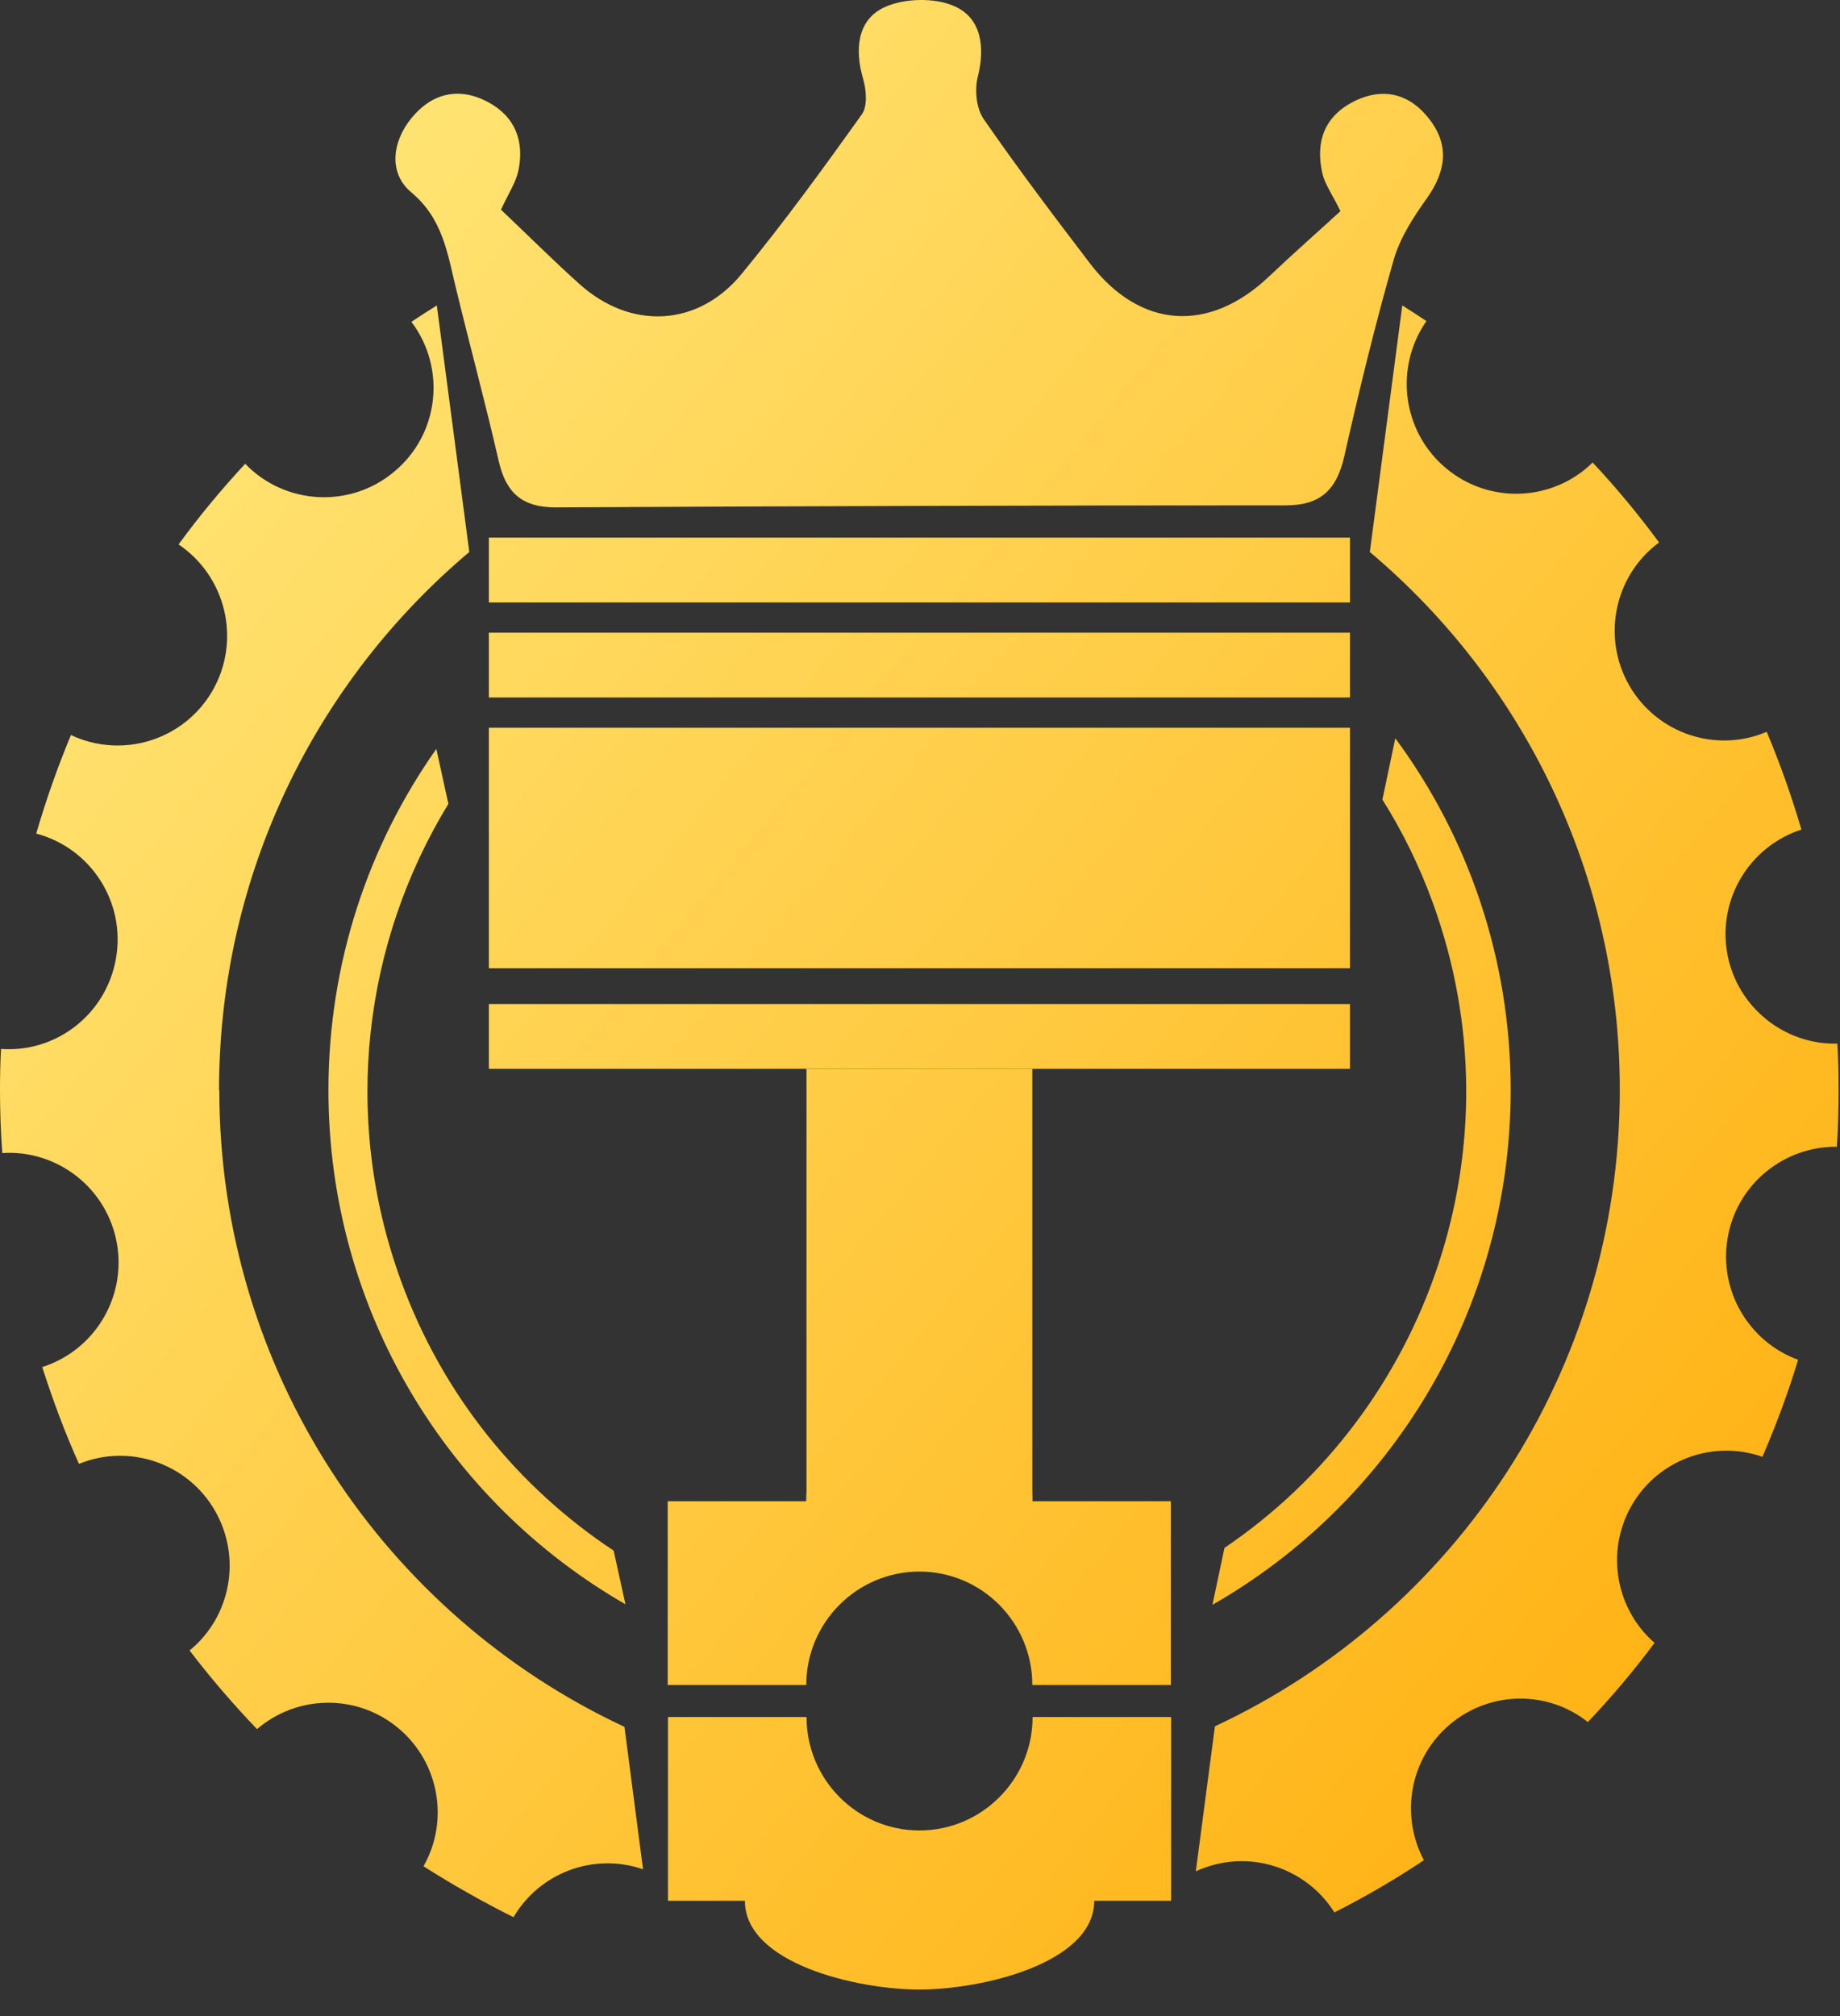
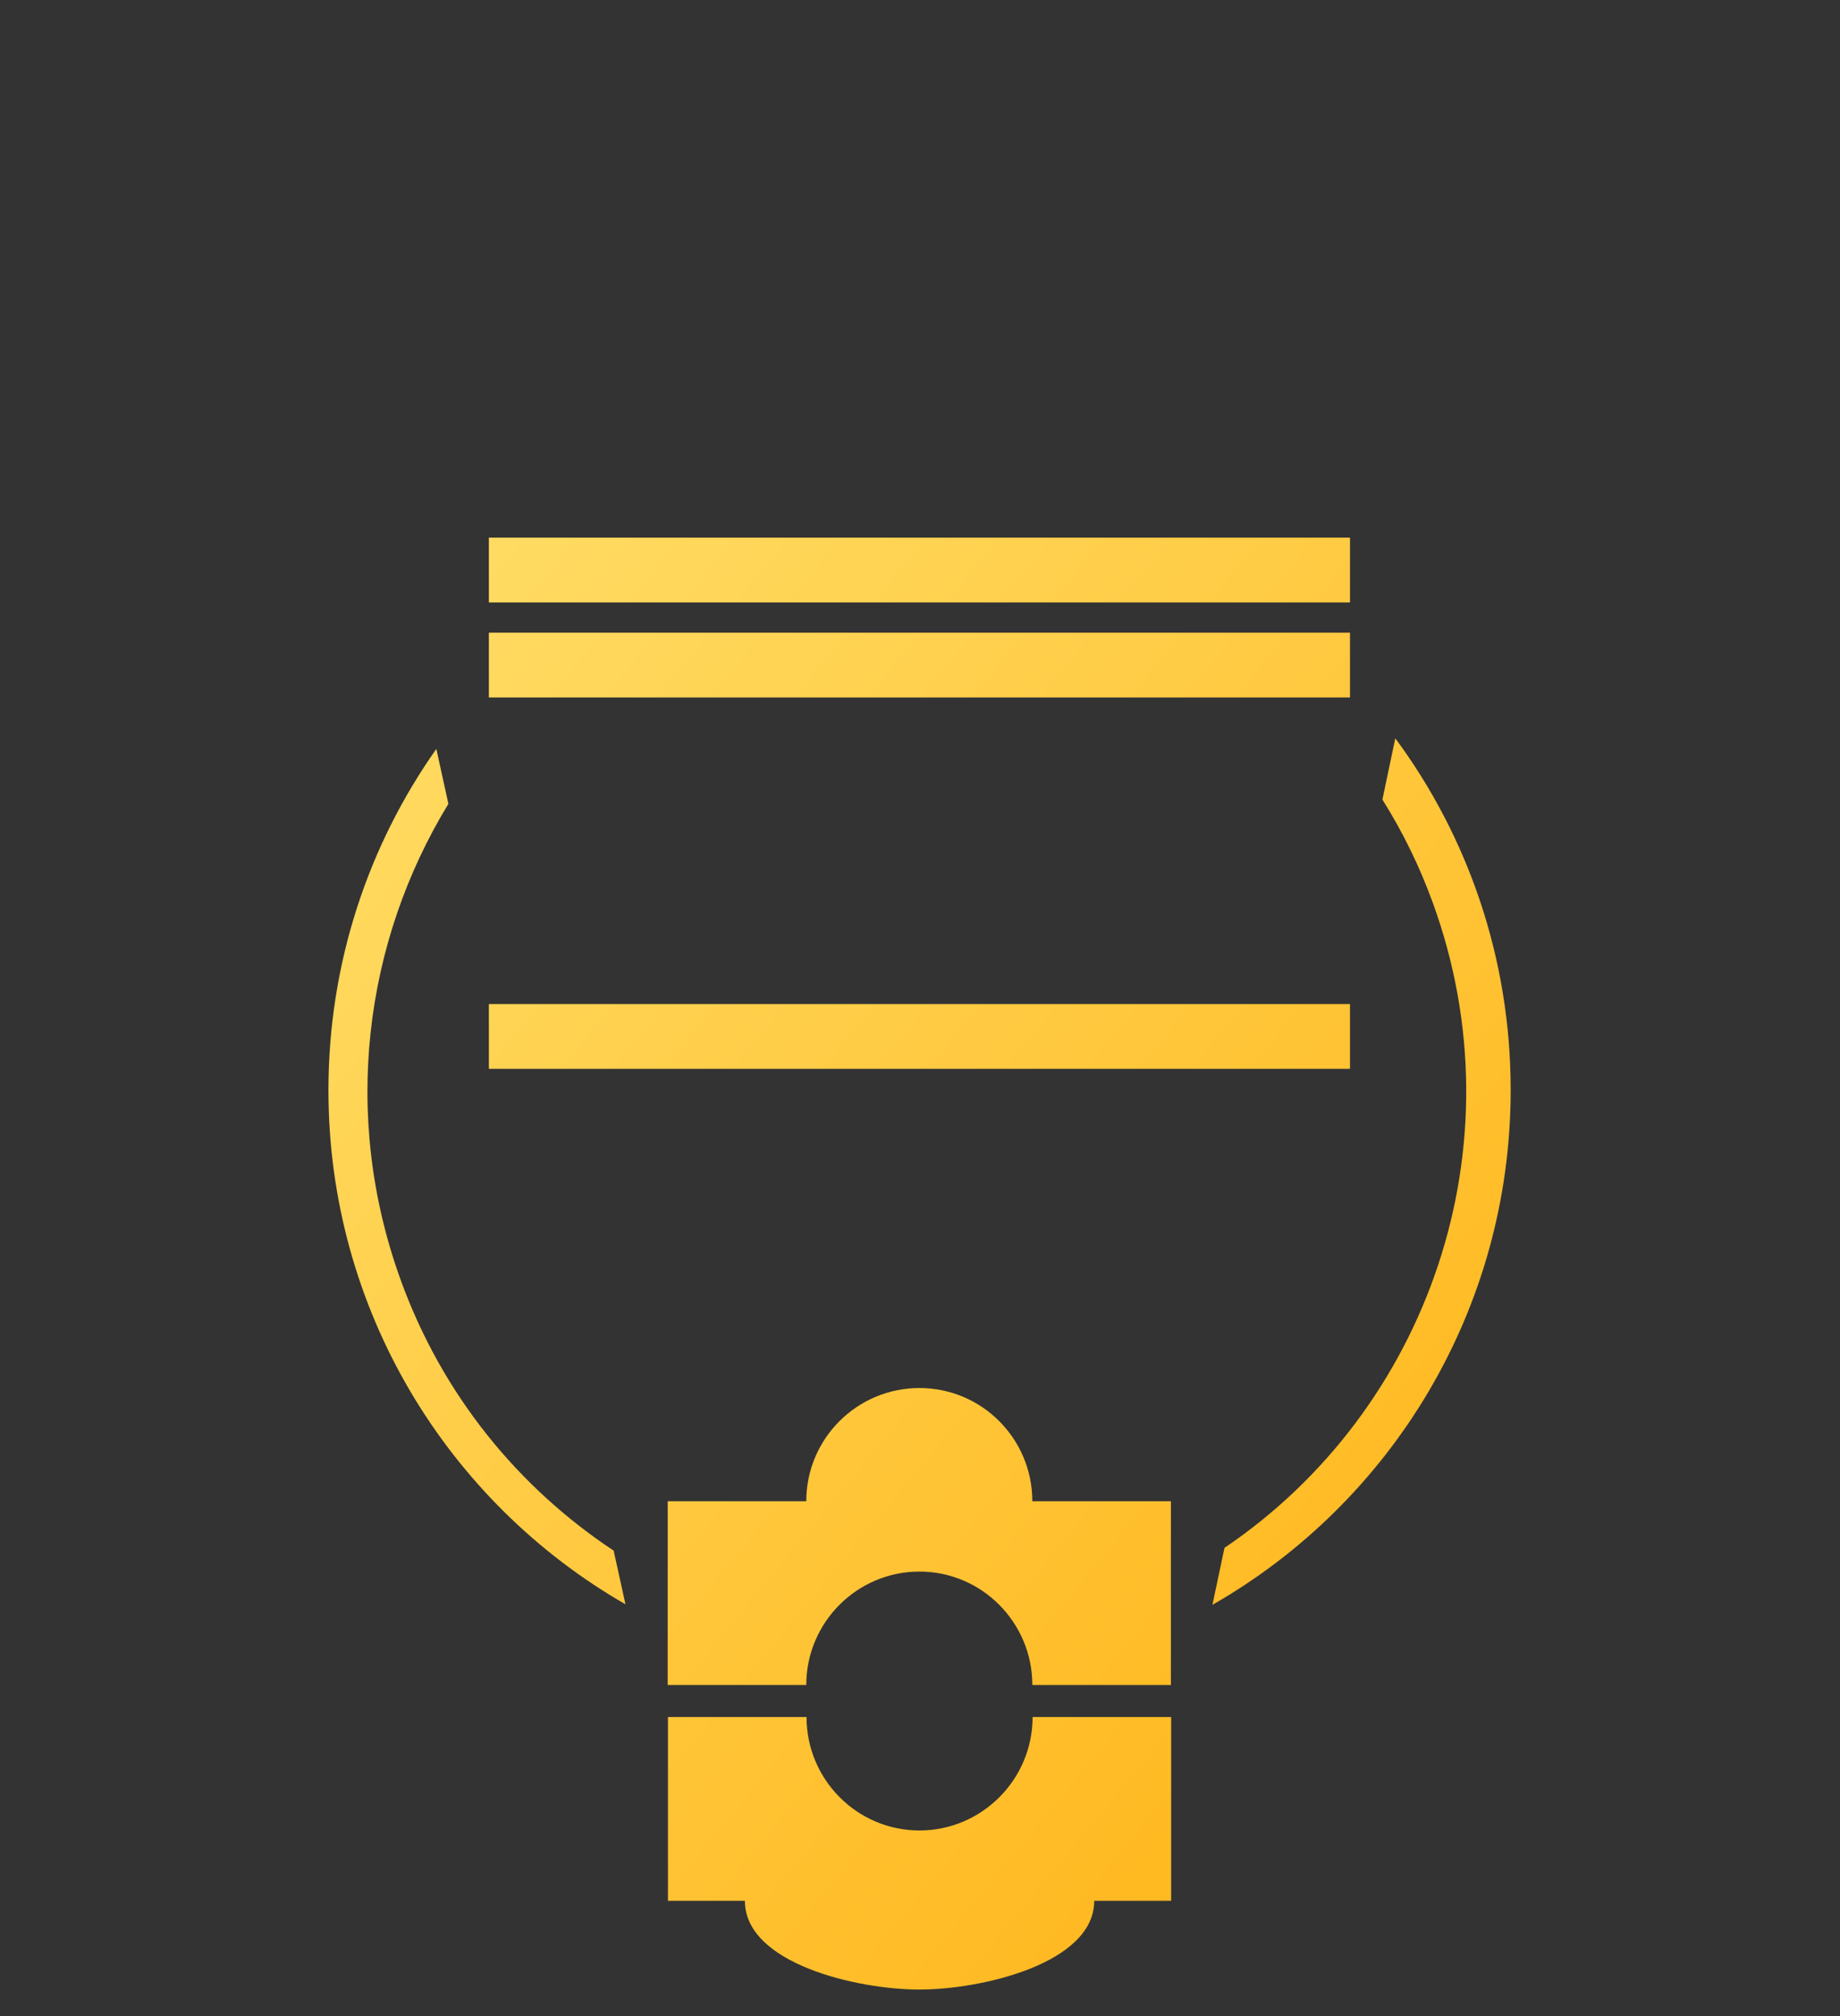
<svg xmlns="http://www.w3.org/2000/svg" width="42" height="46" viewBox="0 0 42 46" fill="none">
  <rect x="0" y="0" width="42" height="46" fill="#333333" stroke="none" />
-   <path d="M41.928 26.176C41.957 25.745 41.968 25.314 41.968 24.871C41.968 24.514 41.963 24.163 41.94 23.812C40.728 23.841 39.644 22.978 39.425 21.747C39.207 20.499 39.948 19.308 41.119 18.928C40.895 18.163 40.631 17.421 40.327 16.697C39.184 17.186 37.83 16.748 37.192 15.644C36.55 14.528 36.859 13.124 37.87 12.377C37.399 11.738 36.894 11.128 36.354 10.553C35.447 11.445 33.995 11.514 33.002 10.68C32.003 9.84 31.825 8.379 32.56 7.326C32.376 7.205 32.192 7.084 32.009 6.969L31.268 12.595C34.758 15.534 36.974 19.941 36.974 24.865C36.974 31.296 33.191 36.841 27.732 39.389L27.296 42.697C27.359 42.668 27.428 42.639 27.491 42.617C28.616 42.208 29.845 42.657 30.459 43.635C31.165 43.278 31.848 42.881 32.502 42.444C31.957 41.42 32.175 40.12 33.099 39.343C34.024 38.567 35.338 38.572 36.245 39.292C36.785 38.722 37.296 38.118 37.767 37.485C36.882 36.715 36.641 35.403 37.244 34.35C37.852 33.292 39.121 32.849 40.229 33.24C40.539 32.521 40.815 31.785 41.044 31.026C39.925 30.617 39.224 29.455 39.437 28.236C39.649 27.016 40.717 26.159 41.917 26.165L41.928 26.176ZM5 24.871C5 19.941 7.222 15.534 10.712 12.595L9.971 6.969C9.776 7.09 9.581 7.217 9.391 7.343C10.189 8.402 10.029 9.903 9.001 10.76C7.991 11.611 6.498 11.519 5.597 10.582C5.057 11.163 4.546 11.778 4.076 12.422C5.161 13.153 5.511 14.608 4.851 15.759C4.196 16.892 2.79 17.323 1.619 16.771C1.315 17.502 1.051 18.25 0.827 19.02C2.072 19.348 2.876 20.585 2.646 21.874C2.423 23.145 1.28 24.025 0.023 23.933C0.006 24.244 0 24.554 0 24.871C0 25.354 0.017 25.831 0.052 26.309C1.303 26.228 2.445 27.102 2.669 28.374C2.887 29.622 2.141 30.819 0.964 31.192C1.206 31.946 1.481 32.688 1.803 33.401C2.939 32.935 4.277 33.373 4.908 34.471C5.528 35.553 5.258 36.899 4.328 37.658C4.805 38.285 5.321 38.883 5.867 39.453C6.779 38.67 8.146 38.636 9.099 39.436C10.034 40.224 10.252 41.552 9.667 42.582C10.327 43.002 11.016 43.393 11.722 43.744C12.313 42.737 13.542 42.26 14.678 42.651L14.254 39.401C8.794 36.853 5.006 31.307 5.006 24.871H5Z" fill="url(#paint0_linear_741_16110)" />
  <path d="M31.848 16.852L31.555 18.244C32.015 18.974 32.405 19.768 32.709 20.608C34.718 26.142 32.606 32.17 27.95 35.317L27.675 36.617C31.739 34.293 34.483 29.904 34.483 24.87C34.483 21.868 33.507 19.089 31.854 16.852H31.848ZM9.145 29.202C7.79 25.463 8.312 21.488 10.235 18.342L9.96 17.088C8.41 19.285 7.497 21.971 7.497 24.876C7.497 29.892 10.224 34.276 14.277 36.605L14.007 35.38C11.843 33.948 10.098 31.837 9.145 29.202Z" fill="url(#paint1_linear_741_16110)" />
  <path d="M26.733 39.177V43.37H24.977C24.977 44.797 22.411 45.395 20.987 45.395C19.564 45.395 17.003 44.802 17.003 43.37H15.247V39.177H18.41C18.41 40.603 19.564 41.765 20.987 41.765C22.411 41.765 23.57 40.603 23.57 39.177H26.733Z" fill="url(#paint2_linear_741_16110)" />
  <path d="M15.241 38.446V34.253H18.404C18.404 32.826 19.563 31.67 20.987 31.67C22.41 31.67 23.564 32.826 23.564 34.253H26.727V38.446H23.564C23.564 37.019 22.41 35.858 20.987 35.858C19.563 35.858 18.404 37.019 18.404 38.446H15.241Z" fill="url(#paint3_linear_741_16110)" />
-   <path d="M23.564 24.388H18.409V34.253H23.564V24.388Z" fill="url(#paint4_linear_741_16110)" />
  <path d="M30.815 22.909H11.159V24.387H30.815V22.909Z" fill="url(#paint5_linear_741_16110)" />
  <path d="M30.815 14.436H11.159V15.914H30.815V14.436Z" fill="url(#paint6_linear_741_16110)" />
  <path d="M30.815 12.267H11.159V13.746H30.815V12.267Z" fill="url(#paint7_linear_741_16110)" />
-   <path d="M30.815 16.605H11.159V22.092H30.815V16.605Z" fill="url(#paint8_linear_741_16110)" />
-   <path d="M11.435 4.784C12.055 5.37 12.623 5.94 13.226 6.48C14.397 7.533 15.93 7.464 16.929 6.25C17.893 5.077 18.789 3.846 19.673 2.609C19.805 2.425 19.776 2.051 19.701 1.798C19.506 1.131 19.569 0.458 20.178 0.17C20.631 -0.043 21.332 -0.06 21.785 0.141C22.399 0.412 22.491 1.068 22.319 1.752C22.244 2.051 22.285 2.471 22.451 2.713C23.226 3.834 24.053 4.927 24.879 6.009C26.022 7.504 27.595 7.608 28.961 6.314C29.5 5.802 30.057 5.313 30.597 4.818C30.413 4.438 30.241 4.208 30.183 3.949C30.023 3.236 30.23 2.649 30.913 2.31C31.59 1.976 32.198 2.149 32.64 2.736C33.094 3.334 32.996 3.926 32.566 4.53C32.261 4.956 31.957 5.428 31.814 5.923C31.389 7.407 31.022 8.914 30.683 10.421C30.511 11.163 30.155 11.531 29.351 11.531C23.794 11.531 18.238 11.548 12.681 11.577C11.923 11.577 11.556 11.249 11.389 10.542C11.085 9.213 10.729 7.901 10.408 6.578C10.213 5.779 10.109 4.991 9.386 4.387C8.869 3.955 8.944 3.242 9.392 2.695C9.857 2.126 10.471 1.976 11.137 2.327C11.762 2.661 11.975 3.225 11.831 3.903C11.774 4.162 11.613 4.404 11.435 4.784Z" fill="url(#paint9_linear_741_16110)" />
  <defs>
    <linearGradient id="paint0_linear_741_16110" x1="10.553" y1="-11.366" x2="51.87" y2="22.846" gradientUnits="userSpaceOnUse">
      <stop stop-color="#FFEC83" />
      <stop offset="1" stop-color="#FFB213" />
    </linearGradient>
    <linearGradient id="paint1_linear_741_16110" x1="10.553" y1="-11.366" x2="51.87" y2="22.846" gradientUnits="userSpaceOnUse">
      <stop stop-color="#FFEC83" />
      <stop offset="1" stop-color="#FFB213" />
    </linearGradient>
    <linearGradient id="paint2_linear_741_16110" x1="10.553" y1="-11.366" x2="51.87" y2="22.846" gradientUnits="userSpaceOnUse">
      <stop stop-color="#FFEC83" />
      <stop offset="1" stop-color="#FFB213" />
    </linearGradient>
    <linearGradient id="paint3_linear_741_16110" x1="10.553" y1="-11.366" x2="51.87" y2="22.846" gradientUnits="userSpaceOnUse">
      <stop stop-color="#FFEC83" />
      <stop offset="1" stop-color="#FFB213" />
    </linearGradient>
    <linearGradient id="paint4_linear_741_16110" x1="10.553" y1="-11.366" x2="51.87" y2="22.846" gradientUnits="userSpaceOnUse">
      <stop stop-color="#FFEC83" />
      <stop offset="1" stop-color="#FFB213" />
    </linearGradient>
    <linearGradient id="paint5_linear_741_16110" x1="10.553" y1="-11.366" x2="51.87" y2="22.846" gradientUnits="userSpaceOnUse">
      <stop stop-color="#FFEC83" />
      <stop offset="1" stop-color="#FFB213" />
    </linearGradient>
    <linearGradient id="paint6_linear_741_16110" x1="10.553" y1="-11.366" x2="51.87" y2="22.846" gradientUnits="userSpaceOnUse">
      <stop stop-color="#FFEC83" />
      <stop offset="1" stop-color="#FFB213" />
    </linearGradient>
    <linearGradient id="paint7_linear_741_16110" x1="10.553" y1="-11.366" x2="51.87" y2="22.846" gradientUnits="userSpaceOnUse">
      <stop stop-color="#FFEC83" />
      <stop offset="1" stop-color="#FFB213" />
    </linearGradient>
    <linearGradient id="paint8_linear_741_16110" x1="10.553" y1="-11.366" x2="51.87" y2="22.846" gradientUnits="userSpaceOnUse">
      <stop stop-color="#FFEC83" />
      <stop offset="1" stop-color="#FFB213" />
    </linearGradient>
    <linearGradient id="paint9_linear_741_16110" x1="10.553" y1="-11.366" x2="51.87" y2="22.846" gradientUnits="userSpaceOnUse">
      <stop stop-color="#FFEC83" />
      <stop offset="1" stop-color="#FFB213" />
    </linearGradient>
  </defs>
</svg>